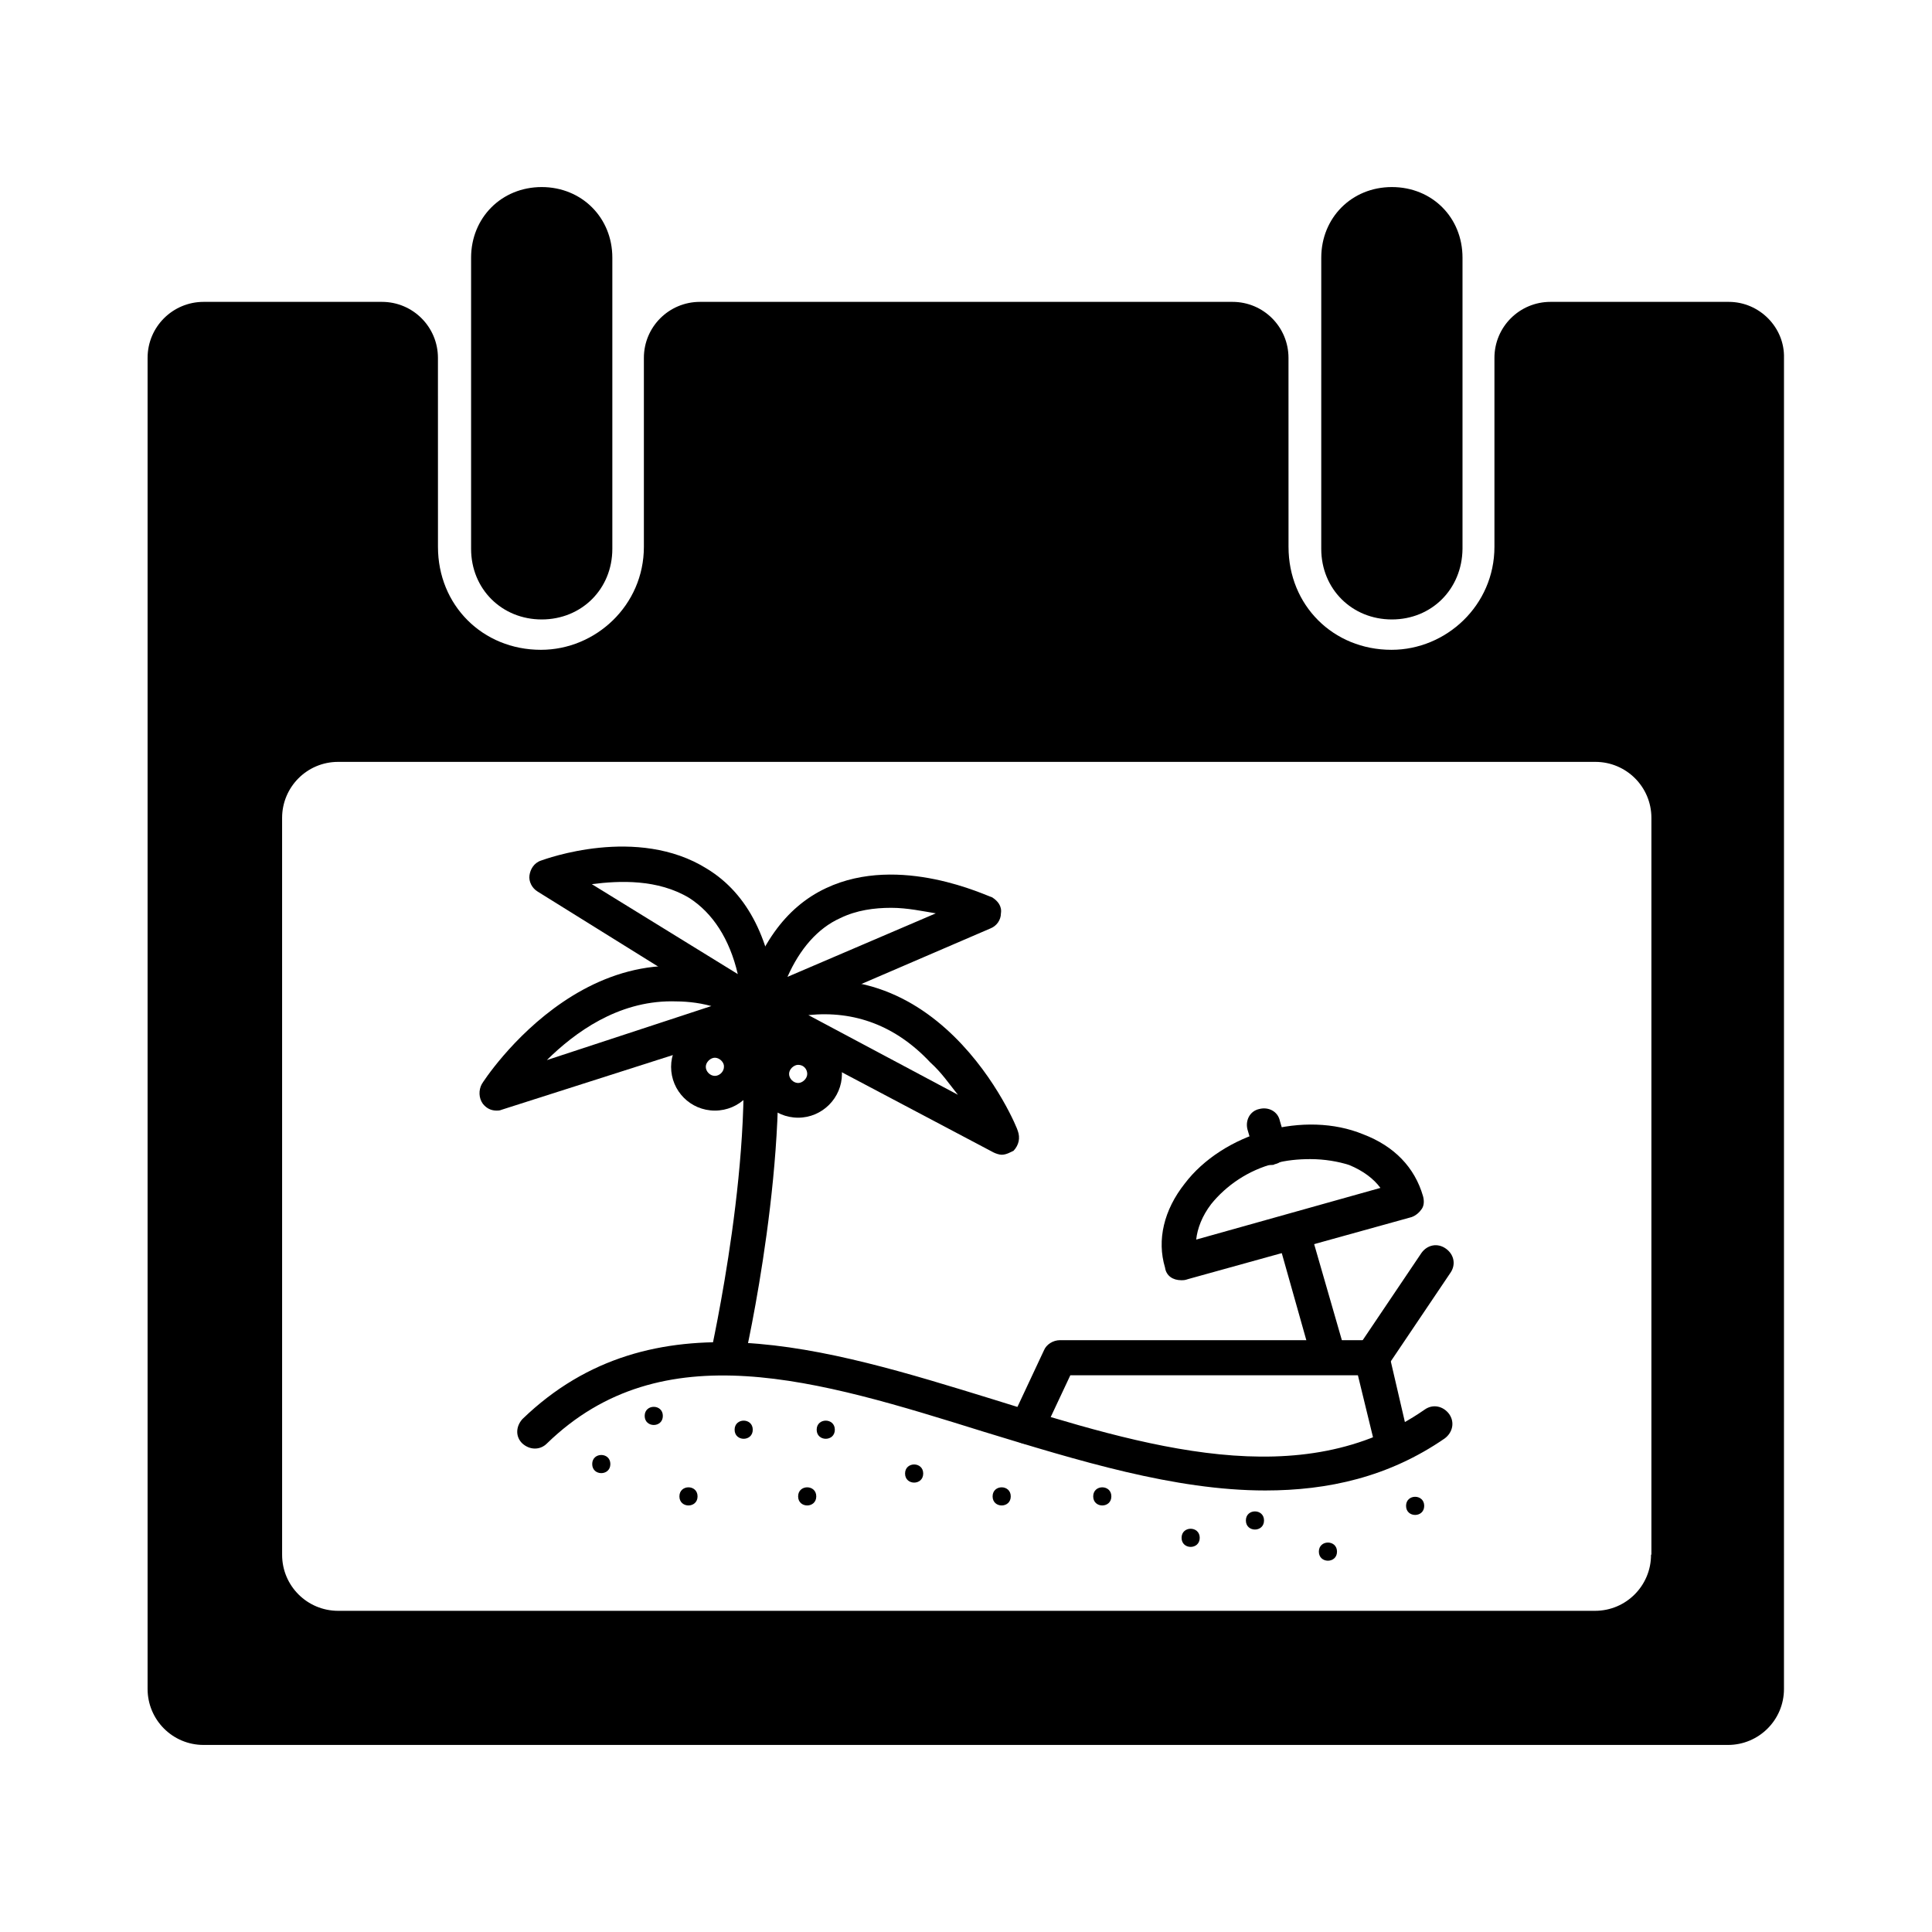
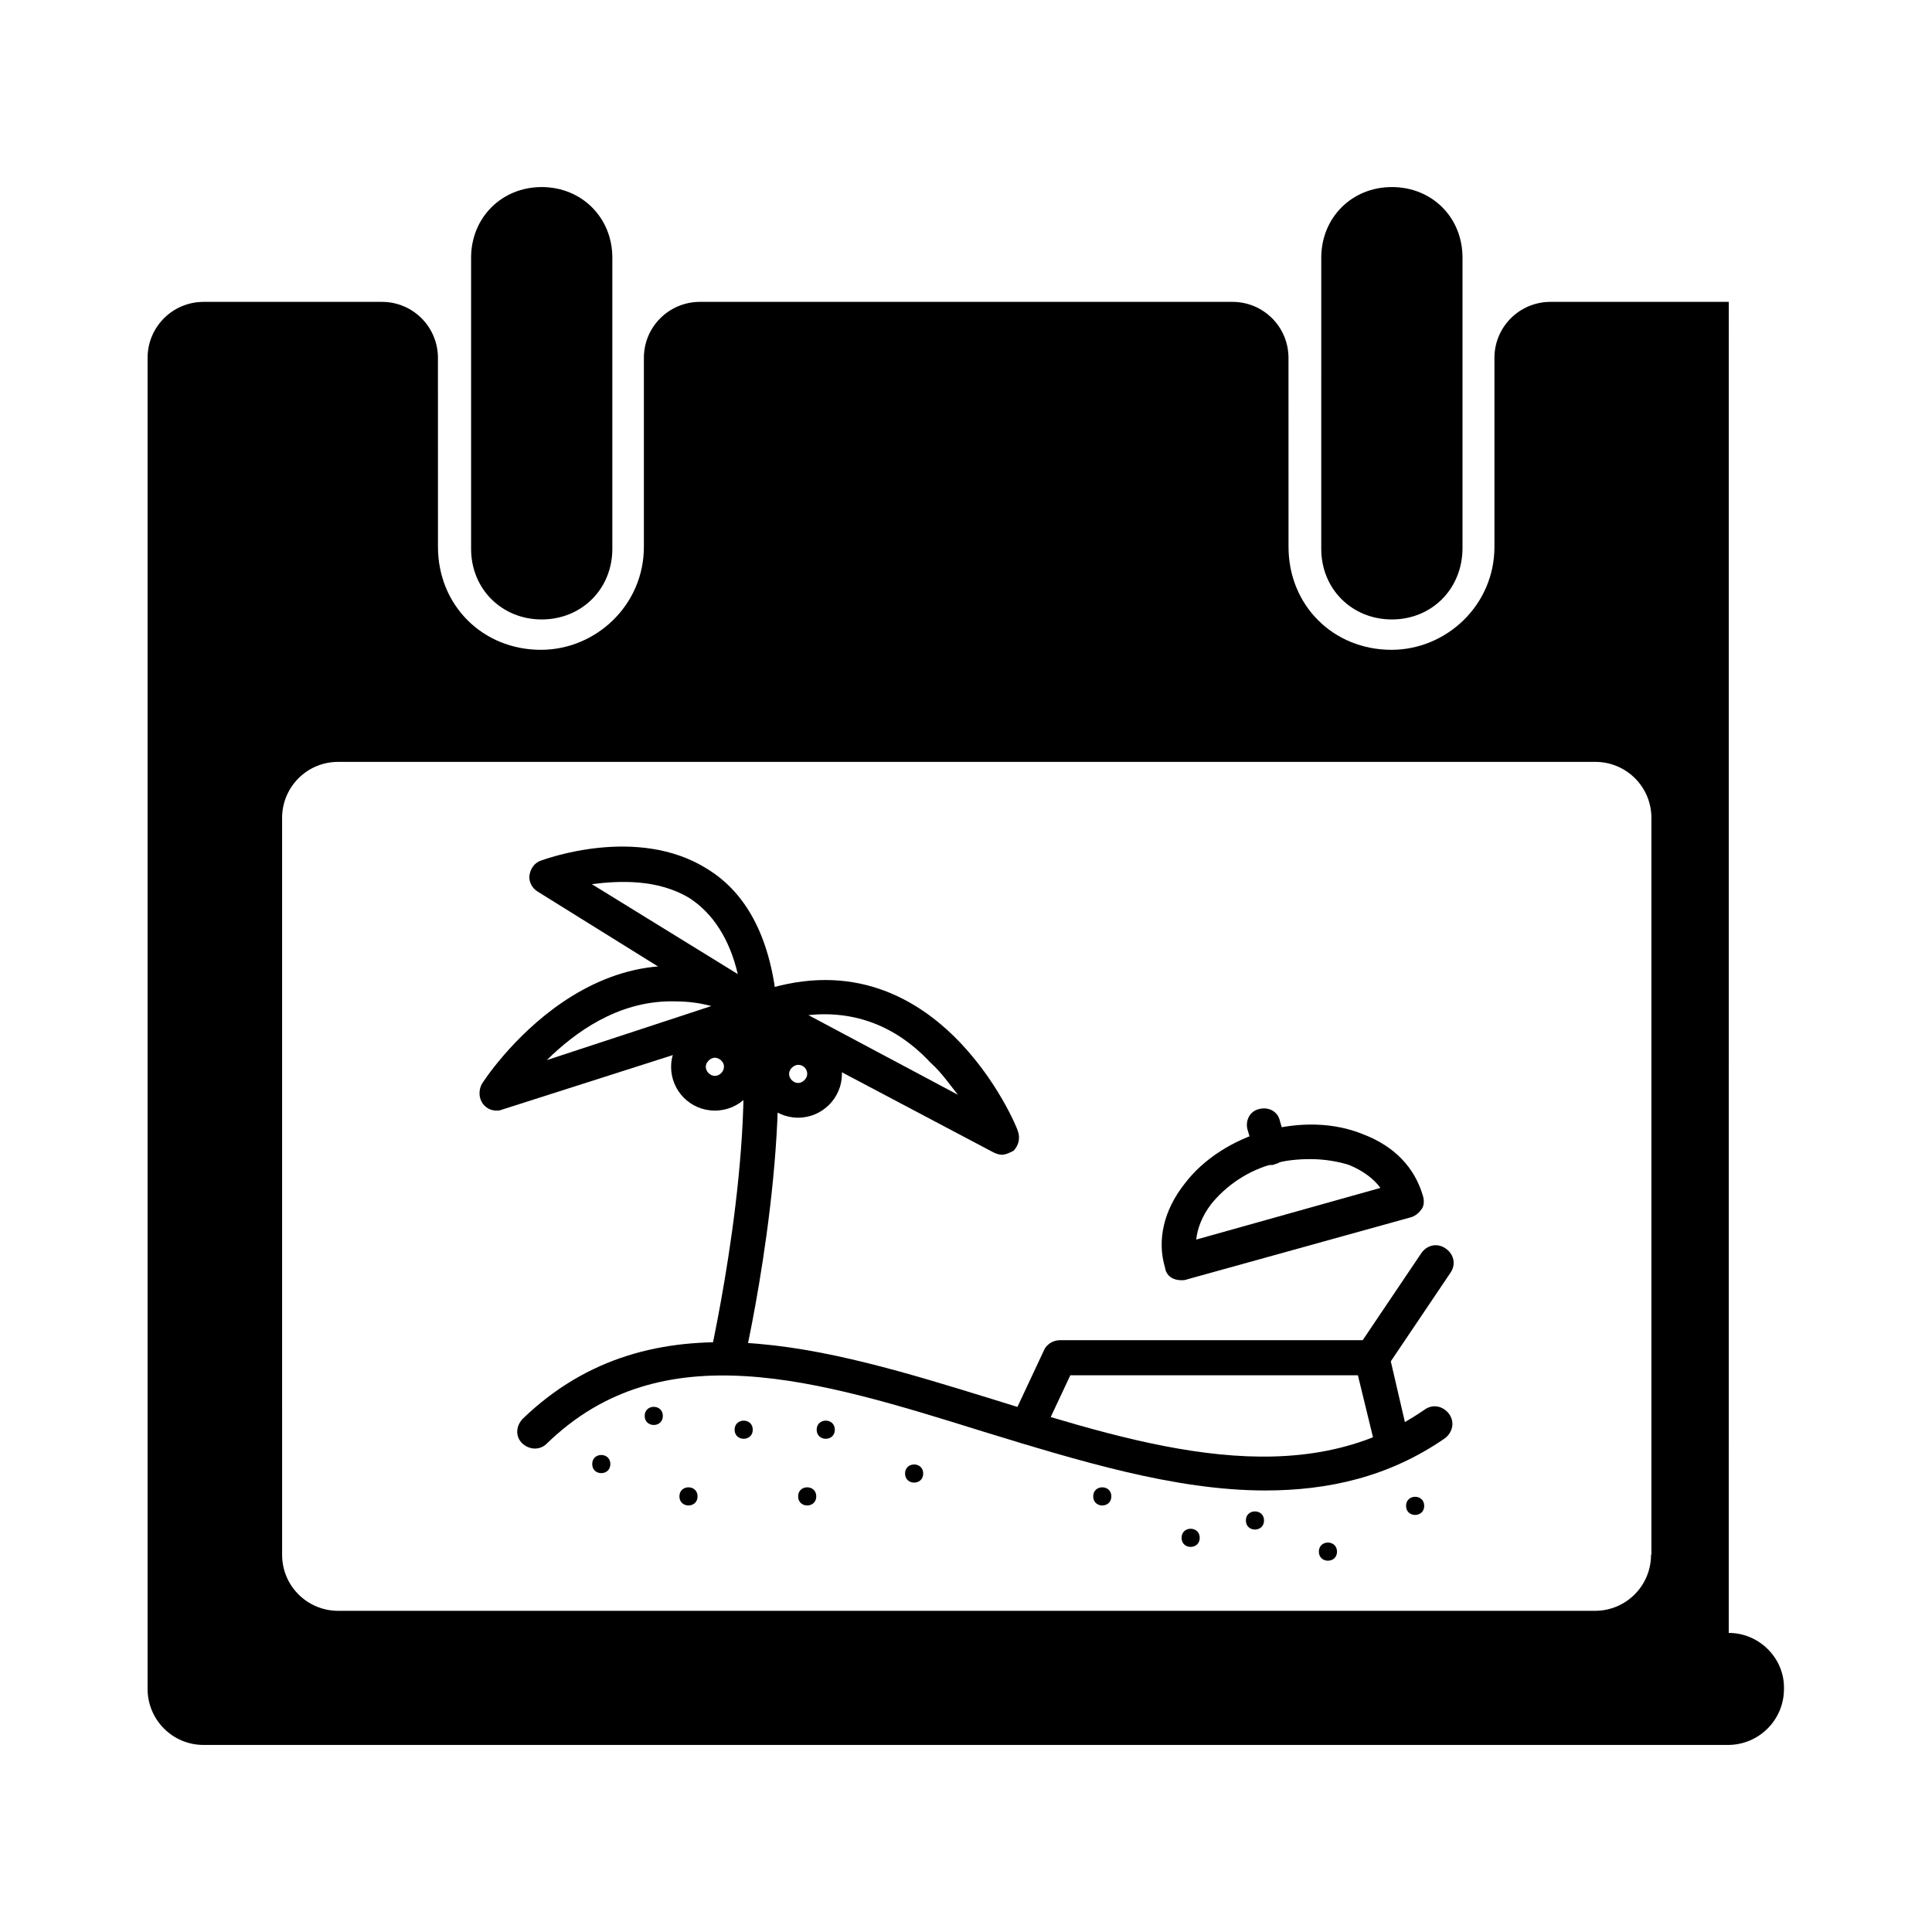
<svg xmlns="http://www.w3.org/2000/svg" fill="#000000" width="800px" height="800px" version="1.1" viewBox="144 144 512 512">
  <g>
    <path d="m287.56 308.16c-10.559 0-18.715-8.051-18.715-18.715v-77.156c0-10.559 8.051-18.715 18.715-18.715 10.559 0 18.715 8.051 18.715 18.715v77.156c0 10.664-8.156 18.715-18.715 18.715z" />
    <path d="m512.86 308.16c-10.559 0-18.715-8.051-18.715-18.715l0.004-77.156c0-10.559 8.051-18.715 18.715-18.715s18.715 8.051 18.715 18.715v77.156c-0.109 10.664-8.16 18.715-18.719 18.715z" />
-     <path d="m602.14 224h-47.254c-8.156 0-14.844 6.586-14.844 14.844v50.078c0 15.473-12.754 27.285-27.285 27.285-15.473 0-27.285-11.812-27.285-27.285l-0.008-50.078c0-8.156-6.586-14.844-14.844-14.844h-141.14c-8.156 0-14.844 6.586-14.844 14.844v50.078c0 15.473-12.754 27.285-27.285 27.285-15.473 0-27.285-11.812-27.285-27.285l-0.008-50.078c0-8.156-6.586-14.844-14.844-14.844h-47.258c-8.156 0-14.844 6.586-14.844 14.844v352.74c0 8.156 6.586 14.844 14.844 14.844h403.97c8.156 0 14.844-6.586 14.844-14.844l0.004-352.74c0.207-8.051-6.484-14.844-14.637-14.844zm-20.598 332.04c0 8.156-6.586 14.844-14.844 14.844h-333.09c-8.156 0-14.844-6.586-14.844-14.844l-0.004-195.29c0-8.156 6.586-14.844 14.844-14.844h333.19c8.156 0 14.844 6.586 14.844 14.844v195.19z" />
+     <path d="m602.14 224h-47.254c-8.156 0-14.844 6.586-14.844 14.844v50.078c0 15.473-12.754 27.285-27.285 27.285-15.473 0-27.285-11.812-27.285-27.285l-0.008-50.078c0-8.156-6.586-14.844-14.844-14.844h-141.14c-8.156 0-14.844 6.586-14.844 14.844v50.078c0 15.473-12.754 27.285-27.285 27.285-15.473 0-27.285-11.812-27.285-27.285l-0.008-50.078c0-8.156-6.586-14.844-14.844-14.844h-47.258c-8.156 0-14.844 6.586-14.844 14.844v352.74c0 8.156 6.586 14.844 14.844 14.844h403.97c8.156 0 14.844-6.586 14.844-14.844c0.207-8.051-6.484-14.844-14.637-14.844zm-20.598 332.04c0 8.156-6.586 14.844-14.844 14.844h-333.09c-8.156 0-14.844-6.586-14.844-14.844l-0.004-195.29c0-8.156 6.586-14.844 14.844-14.844h333.19c8.156 0 14.844 6.586 14.844 14.844v195.19z" />
    <path d="m479.3 538.99c-24.047 0-49.66-7.945-74.645-15.578-43.91-13.695-85.207-26.555-115.73 3.137-1.777 1.777-4.496 1.777-6.481 0-1.883-1.777-1.777-4.496 0-6.481 34.395-33.246 80.293-18.922 124.72-5.227 40.25 12.547 81.754 25.406 114.38 2.719 2.195-1.566 4.914-0.941 6.481 1.148 1.566 2.195 0.941 4.914-1.148 6.481-14.848 10.246-30.949 13.801-47.57 13.801z" />
    <path d="m341.09 505.12-8.781-2.195c0-0.629 12.547-55.305 7.633-90.852l9.199-1.148c4.809 37.215-7.422 91.895-8.051 94.195z" />
-     <path d="m345.37 416.05c-0.941 0-2.195-0.312-3.137-1.148-1.148-1.148-1.777-2.719-1.566-4.496 3.973-15.266 11.293-25.926 22.27-31.051 19.551-9.199 42.758 2.195 43.91 2.406 1.566 0.941 2.719 2.406 2.406 4.285 0 1.777-1.148 3.344-2.719 3.973l-59.488 25.613c-0.418 0.207-1.047 0.418-1.676 0.418zm34.816-31.469c-4.496 0-9.199 0.629-13.488 2.719-6.062 2.719-10.77 8.258-14.008 15.578l39.309-16.832c-3.242-0.523-7.527-1.465-11.812-1.465z" />
    <path d="m275.64 438.32c-1.566 0-2.719-0.629-3.66-1.777-1.148-1.566-1.148-3.66-0.312-5.227 0.312-0.629 31.676-49.449 76.215-24.047 1.566 0.941 2.406 2.719 2.195 4.496-0.312 1.777-1.566 3.344-3.137 3.973l-70.047 22.371c-0.418 0.211-1.047 0.211-1.254 0.211zm46.312-28.961c-14.324 0-25.613 8.258-33.035 15.578l43.598-14.324c-3.871-1.043-7.215-1.254-10.562-1.254z" />
    <path d="m345.37 416.05c-0.941 0-1.566-0.312-2.406-0.629l-56.457-35.129c-1.566-0.941-2.406-2.719-2.195-4.285s1.148-3.344 3.137-3.973c0.941-0.312 25.406-9.41 43.91 2.195 10.977 6.691 17.043 19.133 18.609 36.59 0 1.777-0.629 3.344-2.195 4.285-0.52 0.734-1.355 0.945-2.402 0.945zm-44.535-37.742 38.684 23.836c-2.195-9.41-6.691-16.203-12.859-20.176-8.363-5.019-18.402-4.602-25.824-3.66z" />
    <path d="m409.46 450.02c-0.629 0-1.566-0.312-2.195-0.629l-64.086-33.875c-1.566-0.941-2.406-2.406-2.406-4.285 0-1.777 1.148-3.344 3.137-3.973 48.09-17.562 69.836 35.859 69.836 36.488 0.629 1.777 0.312 3.66-1.148 5.227-0.734 0.316-1.883 1.047-3.137 1.047zm-51.23-37.008 39.625 21.117c-2.195-2.719-4.285-5.856-7.316-8.574-9.098-9.723-20.074-13.797-32.309-12.543z" />
    <path d="m333.45 438.32c-6.481 0-11.605-5.227-11.605-11.605 0-6.273 5.227-11.605 11.605-11.605 6.273 0 11.605 5.227 11.605 11.605 0 6.375-5.121 11.605-11.605 11.605zm0-14.012c-1.148 0-2.406 1.148-2.406 2.406 0 1.254 1.148 2.406 2.406 2.406 1.254 0 2.406-1.148 2.406-2.406 0.105-1.152-1.148-2.406-2.406-2.406z" />
    <path d="m355.52 440.2c-6.481 0-11.605-5.227-11.605-11.605 0-6.273 5.227-11.605 11.605-11.605 6.273 0 11.605 5.227 11.605 11.605-0.004 6.379-5.231 11.605-11.605 11.605zm0-14.008c-1.148 0-2.406 1.148-2.406 2.406 0 1.254 1.148 2.406 2.406 2.406 1.148 0 2.406-1.148 2.406-2.406-0.004-1.258-0.945-2.406-2.406-2.406z" />
    <path d="m319.66 519.23c0 3.207-4.812 3.207-4.812 0s4.812-3.207 4.812 0" />
    <path d="m343.49 522.89c0 3.203-4.809 3.203-4.809 0 0-3.207 4.809-3.207 4.809 0" />
    <path d="m365.24 522.89c0 3.203-4.812 3.203-4.812 0 0-3.207 4.812-3.207 4.812 0" />
    <path d="m328.86 540.56c0 3.203-4.809 3.203-4.809 0 0-3.207 4.809-3.207 4.809 0" />
    <path d="m388.66 534.5c0 3.207-4.809 3.207-4.809 0 0-3.203 4.809-3.203 4.809 0" />
-     <path d="m411.86 540.56c0 3.203-4.809 3.203-4.809 0 0-3.207 4.809-3.207 4.809 0" />
    <path d="m438.52 540.56c0 3.203-4.809 3.203-4.809 0 0-3.207 4.809-3.207 4.809 0" />
    <path d="m478.98 546.94c0 3.207-4.809 3.207-4.809 0 0-3.203 4.809-3.203 4.809 0" />
    <path d="m498.32 555.2c0 3.203-4.809 3.203-4.809 0 0-3.207 4.809-3.207 4.809 0" />
    <path d="m521.43 543.07c0 3.207-4.809 3.207-4.809 0 0-3.207 4.809-3.207 4.809 0" />
    <path d="m461.94 551.54c0 3.207-4.809 3.207-4.809 0 0-3.207 4.809-3.207 4.809 0" />
    <path d="m360.32 540.56c0 3.203-4.809 3.203-4.809 0 0-3.207 4.809-3.207 4.809 0" />
    <path d="m305.75 531.99c0 3.207-4.809 3.207-4.809 0s4.809-3.207 4.809 0" />
    <path d="m513.27 532.3c-2.195 0-3.973-1.566-4.496-3.66l-4.914-20.176h-76.215l-7.316 15.578c-0.941 2.406-3.66 3.344-6.062 2.195-2.406-0.941-3.344-3.66-2.195-6.062l8.574-18.297c0.629-1.566 2.406-2.719 4.285-2.719h82.695c2.195 0 3.973 1.566 4.496 3.66l5.438 23.418c0.629 2.406-0.941 4.914-3.344 5.438-0.316 0.312-0.734 0.625-0.945 0.625z" />
    <path d="m507.42 508.46c-0.941 0-1.777-0.312-2.406-0.941-2.195-1.566-2.719-4.285-1.148-6.481l16.832-24.988c1.566-2.195 4.285-2.719 6.481-1.148 2.195 1.566 2.719 4.285 1.148 6.481l-16.832 24.988c-0.941 1.566-2.508 2.09-4.074 2.09z" />
    <path d="m457.03 483.27c-2.195 0-3.973-1.148-4.285-3.344-2.195-7.316-0.312-15.266 5.227-22.27 4.914-6.481 12.859-11.605 21.641-14.008 8.781-2.406 17.98-2.195 25.613 0.941 8.258 3.137 13.695 8.781 15.891 16.414 0.312 1.148 0.312 2.406-0.312 3.344-0.629 0.941-1.566 1.777-2.719 2.195l-59.172 16.414c-0.941 0.312-1.148 0.312-1.883 0.312zm34.188-32.094c-3.137 0-6.481 0.312-9.41 1.148-7.004 1.777-12.859 5.856-16.832 10.77-2.406 3.137-3.66 6.481-3.973 9.41l48.824-13.695c-1.777-2.406-4.496-4.496-8.258-6.062-2.93-0.945-6.586-1.57-10.352-1.57z" />
-     <path d="m495.92 507.63c-2.195 0-3.973-1.148-4.285-3.344l-9.199-32.617c-0.629-2.406 0.629-4.914 3.137-5.438 2.406-0.629 4.914 0.629 5.438 3.137l9.41 32.617c0.629 2.406-0.629 4.914-3.137 5.438-0.523-0.105-0.84 0.207-1.363 0.207z" />
    <path d="m480.66 452.74c-2.195 0-3.973-1.148-4.285-3.344l-1.777-6.062c-0.629-2.406 0.629-4.914 3.137-5.438 2.406-0.629 4.914 0.629 5.438 3.137l1.777 6.062c0.629 2.406-0.629 4.914-3.137 5.438-0.316 0.207-0.523 0.207-1.152 0.207z" />
  </g>
</svg>